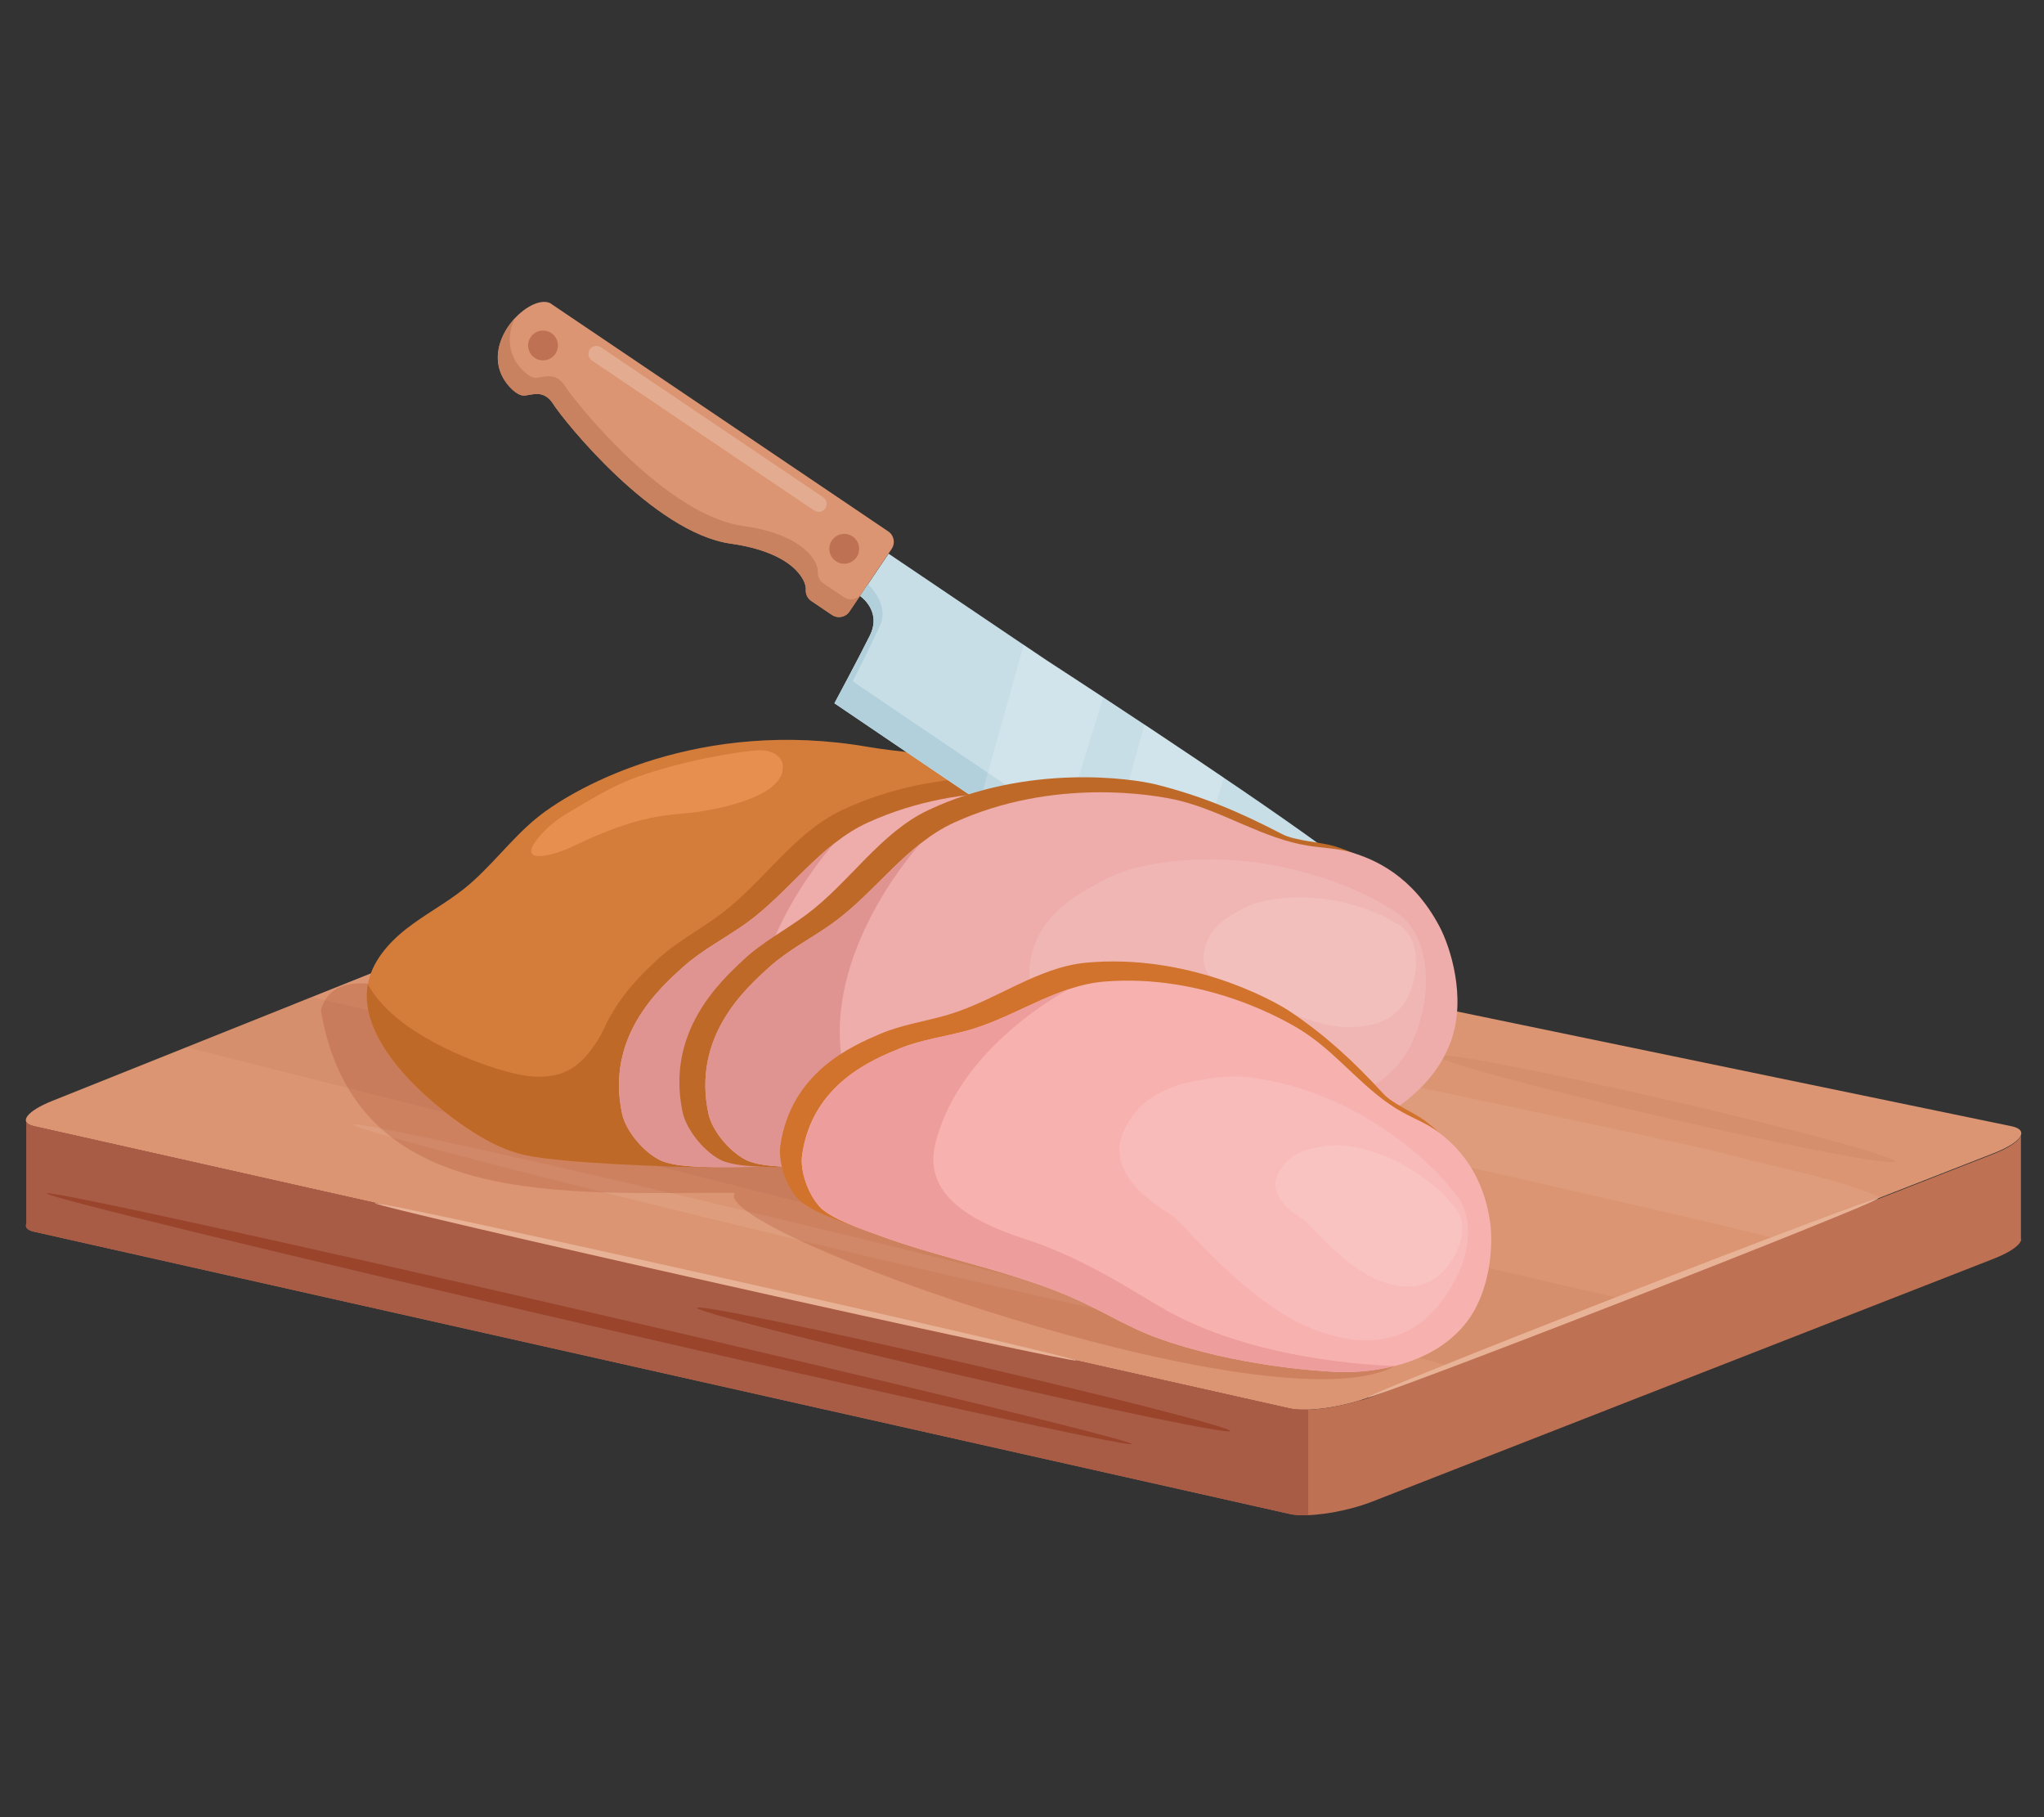
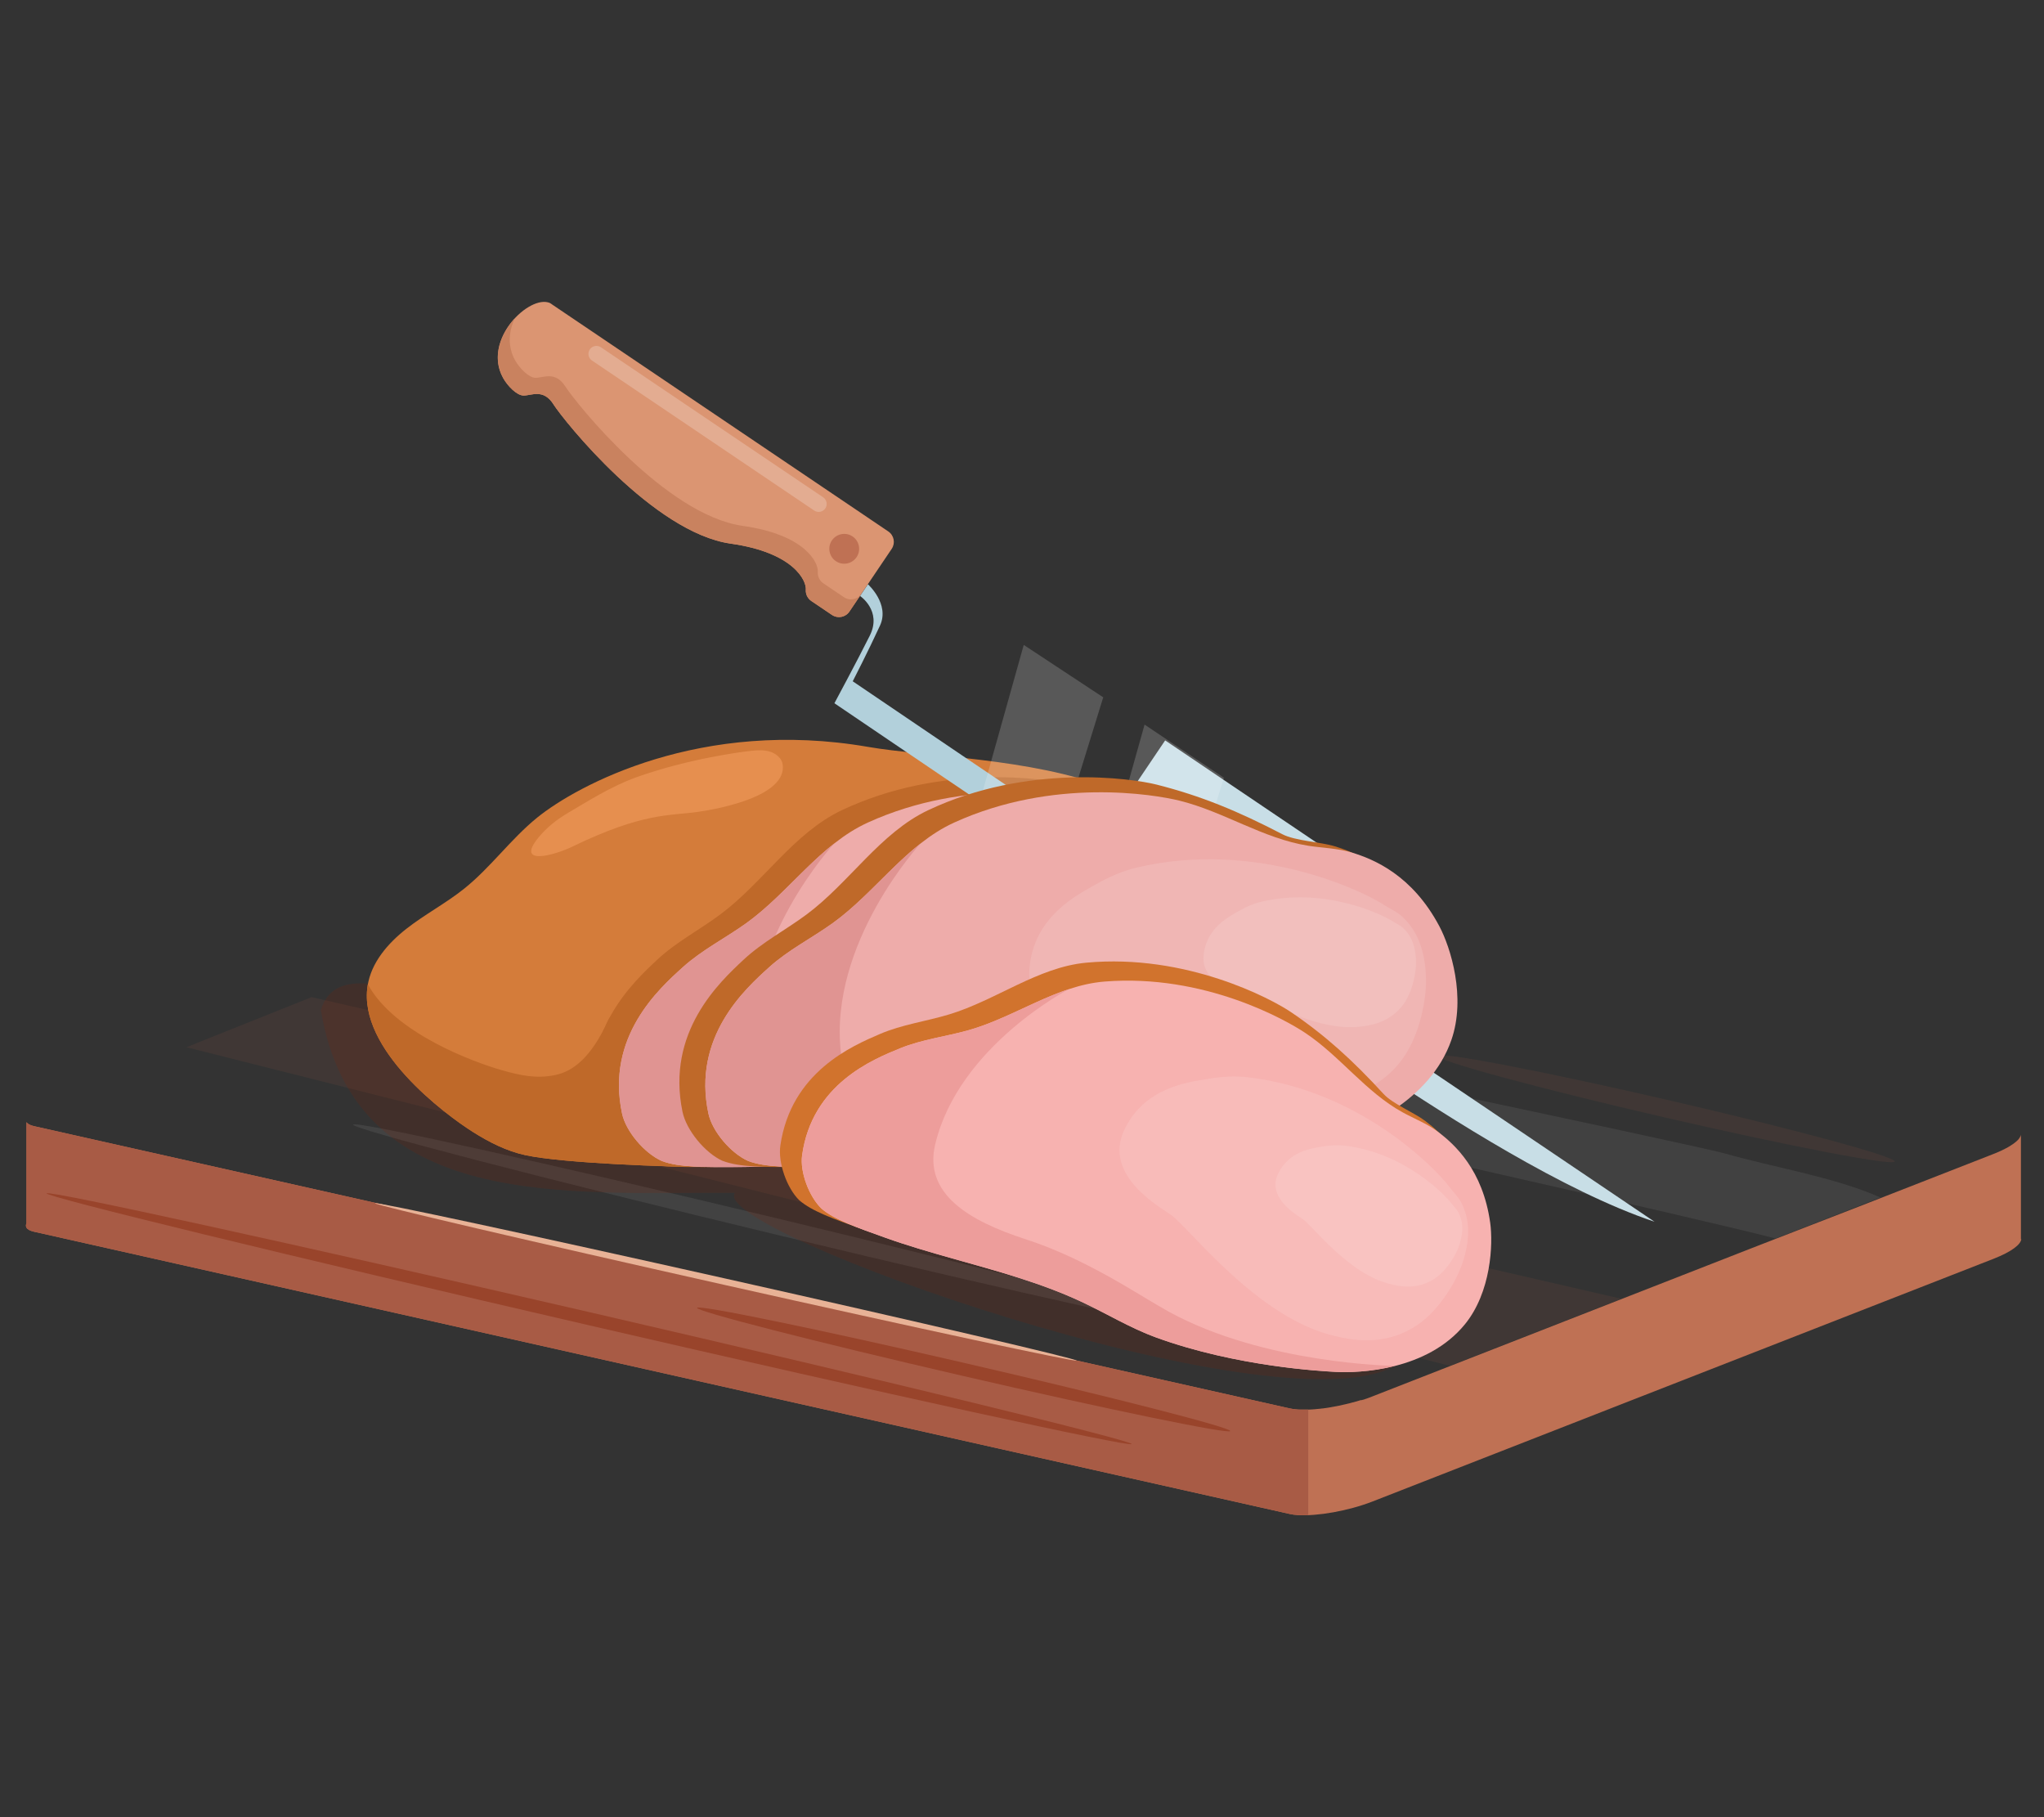
<svg xmlns="http://www.w3.org/2000/svg" id="Layer_2" data-name="Layer 2" viewBox="0 0 540 480">
  <rect x="0" y="0" width="540" height="480" fill="#333333" stroke="none" />
  <defs>
    <style>
      .cls-1 {
        fill: #d47c3a;
      }

      .cls-1, .cls-2, .cls-3, .cls-4, .cls-5, .cls-6, .cls-7, .cls-8, .cls-9, .cls-10, .cls-11, .cls-12, .cls-13, .cls-14, .cls-15, .cls-16, .cls-17, .cls-18, .cls-19, .cls-20, .cls-21, .cls-22, .cls-23, .cls-24, .cls-25, .cls-26 {
        stroke-width: 0px;
      }

      .cls-2 {
        fill: #e8b296;
      }

      .cls-3, .cls-23 {
        fill: #bf7154;
      }

      .cls-4 {
        fill: #eeacaa;
      }

      .cls-5 {
        fill: #b2d0db;
      }

      .cls-6 {
        opacity: .43;
      }

      .cls-6, .cls-16 {
        fill: #a85b45;
      }

      .cls-7 {
        fill: none;
      }

      .cls-8 {
        fill: #c9825f;
      }

      .cls-9 {
        opacity: .22;
      }

      .cls-9, .cls-15, .cls-19, .cls-21, .cls-25 {
        fill: #fff;
      }

      .cls-10 {
        fill: #bf6929;
      }

      .cls-11 {
        fill: #99442b;
      }

      .cls-12 {
        fill: #c8dee6;
      }

      .cls-13 {
        fill: #ed9d9b;
      }

      .cls-14, .cls-20 {
        fill: #db9572;
      }

      .cls-15 {
        opacity: .27;
      }

      .cls-27 {
        opacity: .26;
      }

      .cls-16, .cls-20, .cls-23 {
        fill-rule: evenodd;
      }

      .cls-17 {
        fill: #e68f4f;
      }

      .cls-18 {
        fill: #871f03;
        opacity: .17;
      }

      .cls-19 {
        opacity: .18;
      }

      .cls-21 {
        opacity: .29;
      }

      .cls-22 {
        fill: #e09492;
      }

      .cls-24 {
        fill: #f7b2b0;
      }

      .cls-25 {
        opacity: .12;
      }

      .cls-26 {
        fill: #d1732d;
      }
    </style>
  </defs>
  <g id="Layer_2-2" data-name="Layer 2">
    <g>
-       <rect class="cls-7" width="540" height="480" />
      <g id="ham">
        <g>
-           <path class="cls-20" d="m187.08,226.25c54.85,11.35,110.67,22.9,167.5,34.65,57.84,11.96,116.77,24.16,176.81,36.58,4.84,1,2.76,4.23-4.69,7.14-27.52,10.75-54.99,21.49-82.36,32.18-27.31,10.67-54.58,21.33-81.76,31.95-7.34,2.87-17.21,4.34-21.87,3.29-57.85-13-114.62-25.76-170.35-38.28-54.75-12.3-108.53-24.4-161.41-36.28-4.17-.94-1.99-3.94,4.85-6.68,25.31-10.12,50.7-20.29,76.12-30.46,25.47-10.19,51.04-20.42,76.65-30.67,6.93-2.77,16.17-4.32,20.5-3.43Z" />
          <path class="cls-23" d="m534,327.21c0,1.45-2.56,3.43-7.29,5.28-27.52,10.75-54.99,21.49-82.36,32.18-27.31,10.67-54.58,21.33-81.76,31.95-6.36,2.48-14.62,3.92-19.74,3.58h0s0,0,0,0c-.79-.05-1.5-.15-2.12-.29-57.85-13-114.62-25.76-170.35-38.28-54.75-12.31-108.53-24.4-161.41-36.28-1.05-.24-1.7-.6-1.97-1.07h0c-.2-.34-.19-.73,0-1.15v-26.73c.27.46.92.83,1.97,1.07,52.87,11.88,106.65,23.97,161.41,36.28,55.73,12.52,112.5,25.28,170.35,38.28.62.14,1.34.23,2.12.29h.02s.01,0,.01,0h.18s.02.01.02.01h0s.03,0,.03,0h.19s.02.01.02.01h.21s.04,0,.04,0h.25s0,0,0,0h.26s.2,0,.2,0h.05s.03,0,.03,0h.01s.19,0,.19,0h.08s.02,0,.02,0h.2s.08,0,.08,0h.2s.03,0,.03,0h.21s.07,0,.07,0h.26s.02-.01.02-.01h.29s.19-.02.19-.02h.02s.08,0,.08,0h.07s.23-.02.23-.02h.04s.02,0,.02,0h.19s.09-.02.09-.02l.21-.02h.12s0,0,0,0l.19-.02h.04s.25-.03.25-.03l.35-.03h0s.31-.03.31-.03h.05s.26-.03.26-.03h.09s.22-.04.22-.04h.02s.02,0,.02,0l.22-.03h0s.06,0,.06,0l.19-.02h.04s.25-.04.25-.04h.07s.08-.02.08-.02h.05s.05-.01.05-.01l.22-.03.32-.05h.02s.3-.05.3-.05h.07s.1-.03.1-.03l.24-.04h.04s.2-.04.2-.04l.17-.03.15-.03.23-.04.1-.02.28-.05.38-.07h0s.33-.06.33-.06h.05s.03-.02.03-.02l.32-.06h.03s.23-.05.23-.05l.15-.03.07-.02.22-.05.09-.02.13-.03.25-.06.08-.02.31-.07h.03s.33-.08.33-.08h.03s.31-.08.31-.08l.08-.02.26-.06.13-.03.09-.02.23-.06.06-.02.15-.04.23-.06.1-.03.28-.07h.05s.33-.1.33-.1h0l.33-.09h.05s.35-.12.35-.12h.02s.06-.02.06-.02l.27-.08h.05s.04-.03.04-.03l.28-.09h.04s.03-.02.03-.02h.01s.01,0,.01,0h.01s.01,0,.01,0h.01s.01,0,.01,0h.01s.01,0,.01,0h.01s.01,0,.01,0h.01s.01,0,.01,0h.01s.01,0,.01,0h.01s.01,0,.01,0h.01s.01,0,.01,0l.05-.02h.01s.01,0,.01,0h.01s.01,0,.01,0h.01s.01,0,.01,0h.01s.01,0,.01,0h0s0,0,0,0h.01s.01,0,.01,0h.01s.01,0,.01,0h.01s.02-.01.02-.01h.01s.04-.02.04-.02h.01s.09-.03.09-.03h.01s.06-.02.06-.02h.01s.01,0,.01,0h.01s.01,0,.01,0h.02s.02-.01.02-.01l.32-.1h.02s.29-.11.29-.11l.07-.02.24-.08h.04s.01-.02.01-.02l.17-.06h.02s.12-.05.12-.05l.2-.07.05-.02.21-.08h.02s.26-.1.26-.1l.07-.03.05-.02.3-.12c27.18-10.61,54.45-21.28,81.76-31.95l1.28-.5,1.28-.5,1.28-.5,1.28-.5,1.28-.5,1.28-.5,1.28-.5,1.28-.5,1.28-.5,1.28-.5,1.28-.5,1.28-.5,1.28-.5,1.28-.5,1.29-.5,1.28-.5,1.29-.5,1.29-.5,1.29-.5,1.29-.5,1.29-.5,1.29-.5,1.29-.5,1.29-.5,1.29-.5,2.57-1,1.29-.5,1.29-.5,1.29-.5,1.29-.5,1.29-.5,1.29-.5,1.29-.5,1.29-.5,1.29-.5,1.29-.5,1.29-.5.43-.17,31.71-12.39,1.37-.54c.22-.09.44-.17.65-.26h.03s.06-.04.06-.04l.22-.09.05-.02.06-.03.21-.09.05-.02.05-.02.22-.1.05-.02.04-.02.2-.09.07-.03.05-.02.25-.12h0s.25-.13.25-.13l.05-.02.25-.12h.01s.23-.13.23-.13l.06-.03c.25-.13.5-.26.73-.39l.05-.03.2-.12h0s.02-.01.02-.01l.2-.12.03-.02.19-.12h.01s0-.01,0-.01l.02-.02.17-.11.03-.02.17-.11h.02s.03-.03.03-.03l.15-.1.03-.02c.12-.09.24-.17.35-.26h0s.02-.02.02-.02c.11-.08.22-.17.32-.25h0s.14-.12.14-.12l.03-.02.12-.11h0s.01-.02.01-.02l.12-.11.02-.02.1-.1.02-.02.02-.02.1-.1h0s.07-.09.1-.13h0s.09-.12.09-.12h0s0-.01,0-.01l.08-.1.02-.03.07-.1h0s0-.02,0-.02l.05-.09.02-.03.05-.09.02-.03.04-.08.02-.03.04-.09v-.04s.03-.06.03-.06v-.04s.03-.06.03-.08v-.04s.02-.07.02-.07h0s0-.02,0-.02h0s0-.09,0-.09v-.04s0-.08,0-.08h0s0,27.9,0,27.9h0Z" />
          <path class="cls-16" d="m345.63,400.22c-1,.04-1.94.03-2.79-.03h0s0,0,0,0c-.79-.05-1.5-.15-2.12-.29-57.85-13-114.62-25.76-170.35-38.28-54.75-12.31-108.53-24.4-161.41-36.28-1.05-.24-1.7-.6-1.97-1.07h0c-.2-.34-.19-.73,0-1.15v-26.73c.27.46.92.83,1.97,1.07,52.87,11.88,106.65,23.97,161.41,36.28,55.73,12.52,112.5,25.28,170.35,38.28.62.14,1.34.23,2.12.29h.02s.01,0,.01,0h.18s.02.01.02.01h0s.03,0,.03,0h.19s.02.01.02.01h.21s.04,0,.04,0h.25s0,0,0,0h.26s.2,0,.2,0h.05s.03,0,.03,0h.01s.19,0,.19,0h.08s.02,0,.02,0h.2s.08,0,.08,0h.2s.03,0,.03,0h.21s.07,0,.07,0h.18s0,27.87,0,27.87Z" />
          <g class="cls-27">
            <path class="cls-6" d="m183.3,274.25c38.9,8.99,70.71,15.08,71.05,13.62.34-1.47-30.92-9.94-69.83-18.93-38.9-8.99-70.71-15.08-71.05-13.62-.34,1.47,30.92,9.94,69.83,18.93Z" />
            <path class="cls-15" d="m496.78,316.31l-27.71,10.83c-49.34-12.67-327.33-72.42-322.6-78.75,3.38-4.51,22.67-5.42,56.11,2.33,2.84.66,12.19,2.66,25.72,5.53,63.41,13.45,218.73,45.97,227.57,48.49,12.9,3.68,28.65,6.14,40.91,11.57h0Z" />
            <path class="cls-21" d="m206.23,326.41c62.64,15.07,113.63,26.36,113.91,25.22.27-1.14-50.28-14.27-112.92-29.34-62.64-15.07-113.63-26.36-113.91-25.22-.27,1.14,50.28,14.27,112.92,29.34Z" />
            <path class="cls-6" d="m439.65,295.13c33.34,7.7,60.6,12.93,60.89,11.67s-26.5-8.52-59.84-16.22c-33.34-7.7-60.6-12.93-60.89-11.67-.29,1.26,26.5,8.52,59.84,16.22Z" />
            <polygon class="cls-6" points="82.31 263.39 428.31 343.06 383.01 360.76 49.26 276.62 82.31 263.39" />
          </g>
          <g>
            <g>
              <path class="cls-11" d="m254.2,363.4c38.9,8.99,70.61,15.52,70.82,14.6.21-.92-31.15-8.96-70.05-17.94-38.9-8.99-70.61-15.52-70.82-14.6-.21.92,31.15,8.96,70.05,17.94Z" />
              <path class="cls-11" d="m155.26,349.99c79.16,18.29,143.5,32.37,143.71,31.45.21-.92-63.79-16.48-142.95-34.77-79.16-18.29-143.5-32.37-143.71-31.45s63.79,16.48,142.95,34.77Z" />
            </g>
-             <path class="cls-2" d="m429.13,343.61c37.2-14.49,67.23-26.59,67.06-27.03-.17-.44-30.47,10.96-67.67,25.45-37.2,14.49-67.23,26.59-67.06,27.03s30.47-10.96,67.67-25.45Z" />
            <path class="cls-2" d="m191.53,339.43c51.19,11.48,92.77,20.42,92.87,19.96.1-.46-41.31-10.13-92.5-21.61-51.19-11.48-92.77-20.42-92.87-19.96-.1.46,41.31,10.13,92.5,21.61Z" />
          </g>
        </g>
        <path class="cls-18" d="m381.26,329.78c-4.76-19.2-9.73-22.05-23.96-30.9,75.81-76.63-113.04-25-163.09-17.79-41.65,10.43-102.29-39.19-109.43-14.24,0,0,0-.01-.01-.02,8.91,53.35,64.65,48.02,109.39,48.26-7.41,9.8,142.82,63.26,174.38,45.71l-2.37-15.09c14.58-.64,19.18-2.39,15.1-15.93Z" />
        <g>
          <g>
            <path class="cls-1" d="m212.65,297.4l-26.39,10.85c-8.69.04-37.46-.95-47.5-3.13-4.96-1.08-9.55-3.42-13.84-6.13-7.39-4.67-30.36-21.77-27.81-38.55.93-6.15,5.33-11.24,10.22-15.08,4.89-3.84,10.47-6.75,15.32-10.64,7-5.61,12.3-13.1,19.26-18.75,10.63-8.61,43.41-26.31,87.44-18.68,15.14,2.63,43.16,2.93,63.64,10.9,4.84,1.88,9.81,4.73,21.03,9.29,10.07,4.09,17.8,5.21,23.4,8.79,2.01,1.28-114.02,71.74-124.77,71.12Z" />
            <path class="cls-10" d="m337.42,226.27c-5.6-3.57-13.32,8.4-23.38,4.31-11.22-4.56-17.92,1.72-22.76-.16-6.5-2.53-10.35-4.71-17.71-6.01-24.13,25.89-51.93,30.59-57.25,31.84l-22.22,17.9c-5.53,1.67-28.62-15.17-33.54-4.42-4.41,9.64-9.21,13.28-13.9,14.24-4.97,1.02-9.12.12-14-1.26-7.29-2.06-28.44-9.75-35.47-22.7-.03.14-.06.28-.08.43-2.55,16.77,20.43,33.88,27.81,38.55,4.29,2.71,8.88,5.05,13.84,6.13,10.04,2.18,38.81,3.17,47.5,3.13l26.39-10.85c10.75.61,126.78-69.84,124.77-71.12Z" />
            <path class="cls-17" d="m149.96,214.78c5.05-2.95,11.4-7.05,18.16-9.47,13-4.65,26.75-6.62,30.42-6.99,1.66-.17,3.37-.27,4.96.25,1.59.52,3.09,1.77,3.29,3.43,1.02,8.15-16.14,11.57-22.52,12.47-7.55,1.06-14.37.11-33.16,9.21-4.6,2.22-14.96,5.12-8.95-2.33,2.14-2.66,4.86-4.84,7.8-6.56Z" />
          </g>
          <g>
            <path class="cls-10" d="m168.02,306.61c-4.6-2.1-9.53-8.1-10.53-12.98-4.33-21.01,9.71-34.11,16.08-40.07,5.03-4.71,11.19-7.9,16.7-12,11.33-8.42,19.46-21.58,32.15-27.56,26.22-12.37,53.76-8.41,60.34-6.75,11.72,2.97,21.46,6.99,33.2,13.1,3.41,1.78,10.2,2.05,13.88,3.2,5.99,1.86,13.62,4.85,20.78,18.88,2.93,5.73,7.09,19.39,3.13,31.12-5.67,16.78-23.71,24.42-30.4,26.52-3.55,1.11-27.07.33-51.76.33-8,0-15.98-1.5-23.96-2.23-13.05-1.2-26.22,8.11-39.24,9.08-6.77.51-13.56.98-20.35,1.01-8.69.04-15.58.09-20-1.65h0Z" />
            <path class="cls-4" d="m174.88,306.68c-4.6-2.02-9.53-7.82-10.53-12.54-4.33-20.29,9.71-32.93,16.08-38.68,5.03-4.54,11.19-7.63,16.7-11.58,11.33-8.13,19.46-20.83,32.15-26.61,26.22-11.94,52.86-7.41,59.44-5.8,11.72,2.87,22.18,10.05,34.1,11.93,3.8.6,7.7.65,11.39,1.76,5.99,1.8,16.11,6.02,23.27,19.56,2.93,5.53,7.09,18.72,3.13,30.04-5.67,16.2-23.71,23.58-30.4,25.61-3.55,1.07-27.23,8.32-51.92,8.32-8,0-15.91-1.63-23.89-2.34-13.04-1.16-26.13.01-39.15.96-6.77.49-13.56.94-20.35.97-8.69.04-15.58.09-20-1.59h0Z" />
            <path class="cls-25" d="m270.13,273.98c6.46,1.79,33.73,19.66,56.69,16.7,3.76-.48,14.19-1.58,21-11.13,4.76-6.67,6.1-16.07,6.1-20.23,0-10.18-3.77-14.81-6.18-17.09-1.48-1.4-3.33-2.16-5-3.25-5.22-3.43-33.46-17.32-65.24-9.82-3.66.86-7.35,2.45-10.91,4.49-4.5,2.59-16.41,8.33-17.46,22.33-1.06,14.13,17.63,17.08,20.99,18.01Z" />
            <path class="cls-25" d="m306.39,262.21c3.46.96,18.07,10.53,30.37,8.95,2.01-.26,7.6-.85,11.25-5.96,2.55-3.57,3.27-8.61,3.27-10.84,0-5.45-2.02-7.93-3.31-9.16-.79-.75-1.79-1.16-2.68-1.74-2.8-1.84-17.93-9.28-34.95-5.26-1.96.46-3.94,1.31-5.84,2.41-2.41,1.39-8.79,4.46-9.36,11.96-.57,7.57,9.45,9.15,11.25,9.65Z" />
            <path class="cls-22" d="m220.4,222.79c-8.14,6.39-14.82,15.02-23.29,21.09-5.51,3.95-11.66,7.04-16.7,11.58-6.37,5.75-20.41,18.39-16.08,38.68,1.01,4.72,5.93,10.51,10.53,12.54,4.43,1.68,11.31,1.63,20,1.59,6.79-.03,13.58-.48,20.35-.97,13.02-.94,26.11-2.11,39.15-.96,7.97.71,15.88,2.34,23.89,2.34,24.69,0,48.38-7.24,51.92-8.32,3.34-1.01,9.5-3.35,15.54-7.46,0,0-35.35,12.38-66.59,7.56-9.61-1.48-27.16-6.22-45.97-5.56-17.32.6-32.15-2.34-33.81-16.82-3.33-28.96,21.05-55.29,21.05-55.29Z" />
          </g>
        </g>
        <g>
-           <path class="cls-12" d="m364.02,273.39s10.28-31.59-14.3-49.54c-24.58-17.95-73.07-49.32-73.07-49.32l-41.9-28.28-7.54,11.18s5.86,3.91,2.58,10.48c-3.25,6.52-9.35,17.86-9.35,17.86,0,0,53.73,36.47,71.76,48.44,17.05,11.31,47.7,31.13,71.84,39.19Z" />
+           <path class="cls-12" d="m364.02,273.39s10.28-31.59-14.3-49.54l-41.9-28.28-7.54,11.18s5.86,3.91,2.58,10.48c-3.25,6.52-9.35,17.86-9.35,17.86,0,0,53.73,36.47,71.76,48.44,17.05,11.31,47.7,31.13,71.84,39.19Z" />
          <path class="cls-5" d="m292.19,234.2c17.05,11.31,47.7,31.13,71.84,39.19,0,0,.9-2.79,1.53-7.17-23.69-8.57-52.74-27.36-69.16-38.26-18.03-11.97-71.12-48-71.12-48,0,0,4.17-8.11,7.21-14.73,2.62-5.71-3.2-10.9-3.2-10.9l-2.08,3.09s5.86,3.91,2.58,10.48c-3.25,6.52-9.35,17.86-9.35,17.86,0,0,53.73,36.47,71.76,48.44Z" />
          <path class="cls-19" d="m323.34,205.45l-12.6,40.73s-8.02-5.04-10.94-6.98c-2.28-1.51-9.13-6.02-9.13-6.02l11.71-41.78,20.96,14.04Z" />
          <path class="cls-19" d="m291.46,184.2l-12.68,41.02s-8.27-5.61-11.19-7.54c-2.28-1.51-8.74-5.91-8.74-5.91l11.61-41.42,21.01,13.85Z" />
          <g>
            <path class="cls-14" d="m146.22,106.8c2.7,4.24,26.39,33.9,46.85,36.79,16.67,2.36,20.08,9.85,19.82,12.23-.02.31.01.62.08.92,0,.01,0,.02,0,.02h0c.19.77.64,1.49,1.36,1.97l5.47,3.69c1.52,1.03,3.58.63,4.61-.89l11.16-16.54c1.03-1.52.63-3.58-.89-4.61l-5.02-3.39-.44-.3-83.28-56.21s-.49-.37-.67-.45c-5.4-2.31-17.93,9.73-12.35,19.79,1.14,2.07,3.6,4.64,5.41,4.65,2.06.02,5.22-1.89,7.9,2.32Z" />
            <path class="cls-8" d="m146.21,106.82c2.7,4.24,26.39,33.9,46.85,36.79,16.67,2.36,20.08,9.85,19.82,12.23-.02.31.01.62.08.92,0,.01,0,.02,0,.02h0c.19.77.64,1.49,1.36,1.97l5.47,3.69c1.52,1.03,3.58.63,4.61-.89l3.17-4.69c-1.03,1.52-3.09,1.92-4.61.89l-5.47-3.69c-.72-.48-1.17-1.2-1.36-1.98h0s0,0,0-.02c-.07-.3-.1-.61-.08-.92.26-2.38-3.15-9.87-19.82-12.23-20.46-2.9-44.15-32.55-46.85-36.79-2.68-4.21-5.84-2.3-7.9-2.32-1.81-.02-4.26-2.59-5.41-4.65-2.04-3.68-1.65-7.63-.08-11.05-3.72,4.01-6.17,10.18-3.09,15.74,1.14,2.07,3.6,4.64,5.41,4.65,2.06.02,5.22-1.89,7.9,2.32Z" />
            <path class="cls-3" d="m219.77,142.76c1.22-1.8,3.67-2.28,5.47-1.06s2.28,3.67,1.06,5.47c-1.22,1.8-3.67,2.28-5.47,1.06-1.8-1.22-2.28-3.67-1.06-5.47Z" />
-             <path class="cls-3" d="m140.19,89.05c1.22-1.8,3.67-2.28,5.47-1.06,1.8,1.22,2.28,3.67,1.06,5.47-1.22,1.8-3.67,2.28-5.47,1.06-1.8-1.22-2.28-3.67-1.06-5.47Z" />
            <path class="cls-9" d="m155.82,92.3h0c.65-.96,1.96-1.22,2.93-.57l58.72,39.63c.96.65,1.22,1.96.57,2.93h0c-.65.96-1.96,1.22-2.93.57l-58.72-39.63c-.96-.65-1.22-1.96-.57-2.93Z" />
          </g>
        </g>
        <g>
          <g>
            <path class="cls-10" d="m190.83,306.61c-4.6-2.1-9.53-8.1-10.53-12.98-4.33-21.01,9.71-34.11,16.08-40.07,5.03-4.71,11.19-7.9,16.7-12,11.33-8.42,19.46-21.58,32.15-27.56,26.22-12.37,53.76-8.41,60.34-6.75,11.72,2.97,21.46,6.99,33.2,13.1,3.41,1.78,10.2,2.05,13.88,3.2,5.99,1.86,13.62,4.85,20.78,18.88,2.93,5.73,7.09,19.39,3.13,31.12-5.67,16.78-23.71,24.42-30.4,26.52-3.55,1.11-27.07.33-51.76.33-8,0-15.98-1.5-23.96-2.23-13.05-1.2-26.22,8.11-39.24,9.08-6.77.51-13.56.98-20.35,1.01-8.69.04-15.58.09-20-1.65h0Z" />
            <path class="cls-4" d="m197.69,306.68c-4.6-2.02-9.53-7.82-10.53-12.54-4.33-20.29,9.71-32.93,16.08-38.68,5.03-4.54,11.19-7.63,16.7-11.58,11.33-8.13,19.46-20.83,32.15-26.61,26.22-11.94,52.86-7.41,59.44-5.8,11.72,2.87,22.18,10.05,34.1,11.93,3.8.6,7.7.65,11.39,1.76,5.99,1.8,16.11,6.02,23.27,19.56,2.93,5.53,7.09,18.72,3.13,30.04-5.67,16.2-23.71,23.58-30.4,25.61-3.55,1.07-27.23,8.32-51.92,8.32-8,0-15.91-1.63-23.89-2.34-13.04-1.16-26.13.01-39.15.96-6.77.49-13.56.94-20.35.97-8.69.04-15.58.09-20-1.59h0Z" />
            <path class="cls-25" d="m292.95,273.98c6.46,1.79,33.73,19.66,56.69,16.7,3.76-.48,14.19-1.58,21-11.13,4.76-6.67,6.1-16.07,6.1-20.23,0-10.18-3.77-14.81-6.18-17.09-1.48-1.4-3.33-2.16-5-3.25-5.22-3.43-33.46-17.32-65.24-9.82-3.66.86-7.35,2.45-10.91,4.49-4.5,2.59-16.41,8.33-17.46,22.33-1.06,14.13,17.63,17.08,20.99,18.01Z" />
            <path class="cls-25" d="m329.21,262.21c3.46.96,18.07,10.53,30.37,8.95,2.01-.26,7.6-.85,11.25-5.96,2.55-3.57,3.27-8.61,3.27-10.84,0-5.45-2.02-7.93-3.31-9.16-.79-.75-1.79-1.16-2.68-1.74-2.8-1.84-17.93-9.28-34.95-5.26-1.96.46-3.94,1.31-5.84,2.41-2.41,1.39-8.79,4.46-9.36,11.96-.57,7.57,9.45,9.15,11.25,9.65Z" />
            <path class="cls-22" d="m243.22,222.79c-8.14,6.39-14.82,15.02-23.29,21.09-5.51,3.95-11.66,7.04-16.7,11.58-6.37,5.75-20.41,18.39-16.08,38.68,1.01,4.72,5.93,10.51,10.53,12.54,4.43,1.68,11.31,1.63,20,1.59,6.79-.03,13.58-.48,20.35-.97,13.02-.94,26.11-2.11,39.15-.96,7.97.71,15.88,2.34,23.89,2.34,24.69,0,48.38-7.24,51.92-8.32,3.34-1.01,9.5-3.35,15.54-7.46,0,0-35.35,12.38-66.59,7.56-9.61-1.48-27.16-6.22-45.97-5.56-17.32.6-32.15-2.34-33.81-16.82-3.33-28.96,21.05-55.29,21.05-55.29Z" />
          </g>
          <g>
            <path class="cls-26" d="m211.18,317.07c-3.31-3.24-5.68-9.95-5.02-14.48,2.83-19.45,19.02-26.34,26.37-29.49,5.81-2.48,12.1-3.31,18.13-5.12,12.39-3.71,23.5-12.5,36.3-13.69,26.45-2.46,48.94,9.55,54.08,13.04,9.17,6.22,16.3,12.72,24.5,21.65,2.39,2.6,8.14,4.95,10.96,7.09,4.58,3.48,10.21,8.44,12,22.75.73,5.85.05,18.92-7.03,27.78-10.13,12.68-28.05,13.63-34.47,13.35-3.4-.15-23.42-8.17-44.69-15.89-6.89-2.5-13.3-6.28-19.94-9.41-10.86-5.11-25.12-1.21-36.64-4.44-5.99-1.68-11.98-3.4-17.84-5.49-7.5-2.68-13.44-4.79-16.71-7.67h0Z" />
            <path class="cls-24" d="m217.06,319.28c-3.33-3.18-5.76-9.71-5.16-14.09,2.61-18.83,18.65-25.33,25.93-28.29,5.75-2.34,12.02-3.08,18-4.76,12.3-3.46,23.27-11.86,36.01-12.87,26.31-2.09,47.85,10.13,53.01,13.58,9.2,6.13,15.96,15.59,25.64,20.93,3.08,1.7,6.43,2.97,9.26,5.07,4.6,3.42,12,10.22,13.94,24.12.79,5.68.26,18.34-6.69,26.85-9.95,12.19-27.79,12.9-34.18,12.56-3.39-.18-26.05-1.34-47.32-9.06-6.89-2.5-13.2-6.38-19.84-9.48-10.87-5.07-22.51-8.16-34.02-11.41-5.99-1.69-11.97-3.42-17.83-5.52-7.5-2.68-13.44-4.79-16.73-7.62h0Z" />
            <path class="cls-25" d="m309.33,320.87c5,3.56,22.91,27.47,43.61,32.1,3.39.76,12.72,3.07,21.57-3.03,6.18-4.26,10.28-11.93,11.58-15.52,3.18-8.77,1.38-13.93.02-16.65-.84-1.67-2.2-2.9-3.29-4.36-3.42-4.59-23.41-25.38-53.12-28.85-3.43-.4-7.1-.19-10.8.46-4.68.82-16.74,2.05-22.02,13.78-5.33,11.84,9.85,20.22,12.45,22.07Z" />
            <path class="cls-25" d="m344.24,322.06c2.68,1.91,12.27,14.72,23.37,17.2,1.81.41,6.81,1.65,11.56-1.62,3.31-2.28,5.51-6.39,6.2-8.31,1.71-4.7.74-7.46.01-8.92-.45-.9-1.18-1.55-1.76-2.34-1.83-2.46-12.54-13.6-28.46-15.46-1.84-.21-3.8-.1-5.79.25-2.51.44-8.97,1.1-11.8,7.38-2.86,6.34,5.28,10.83,6.67,11.82Z" />
            <path class="cls-13" d="m282.49,261.24c-9,2.96-17.46,8.31-26.65,10.89-5.98,1.68-12.24,2.42-18,4.76-7.28,2.96-23.33,9.47-25.93,28.29-.61,4.38,1.83,10.91,5.16,14.09,3.29,2.83,9.23,4.94,16.73,7.62,5.86,2.1,11.85,3.83,17.83,5.52,11.51,3.25,23.15,6.34,34.02,11.41,6.65,3.1,12.95,6.98,19.84,9.48,21.27,7.72,43.93,8.88,47.32,9.06,3.19.17,9.23.08,15.71-1.57,0,0-34.32-.38-59.72-14.3-7.81-4.28-21.45-13.84-37.86-19.16-15.11-4.89-26.96-12.06-23.87-25.06,6.18-25.98,35.41-41.05,35.41-41.05Z" />
          </g>
        </g>
      </g>
    </g>
  </g>
</svg>